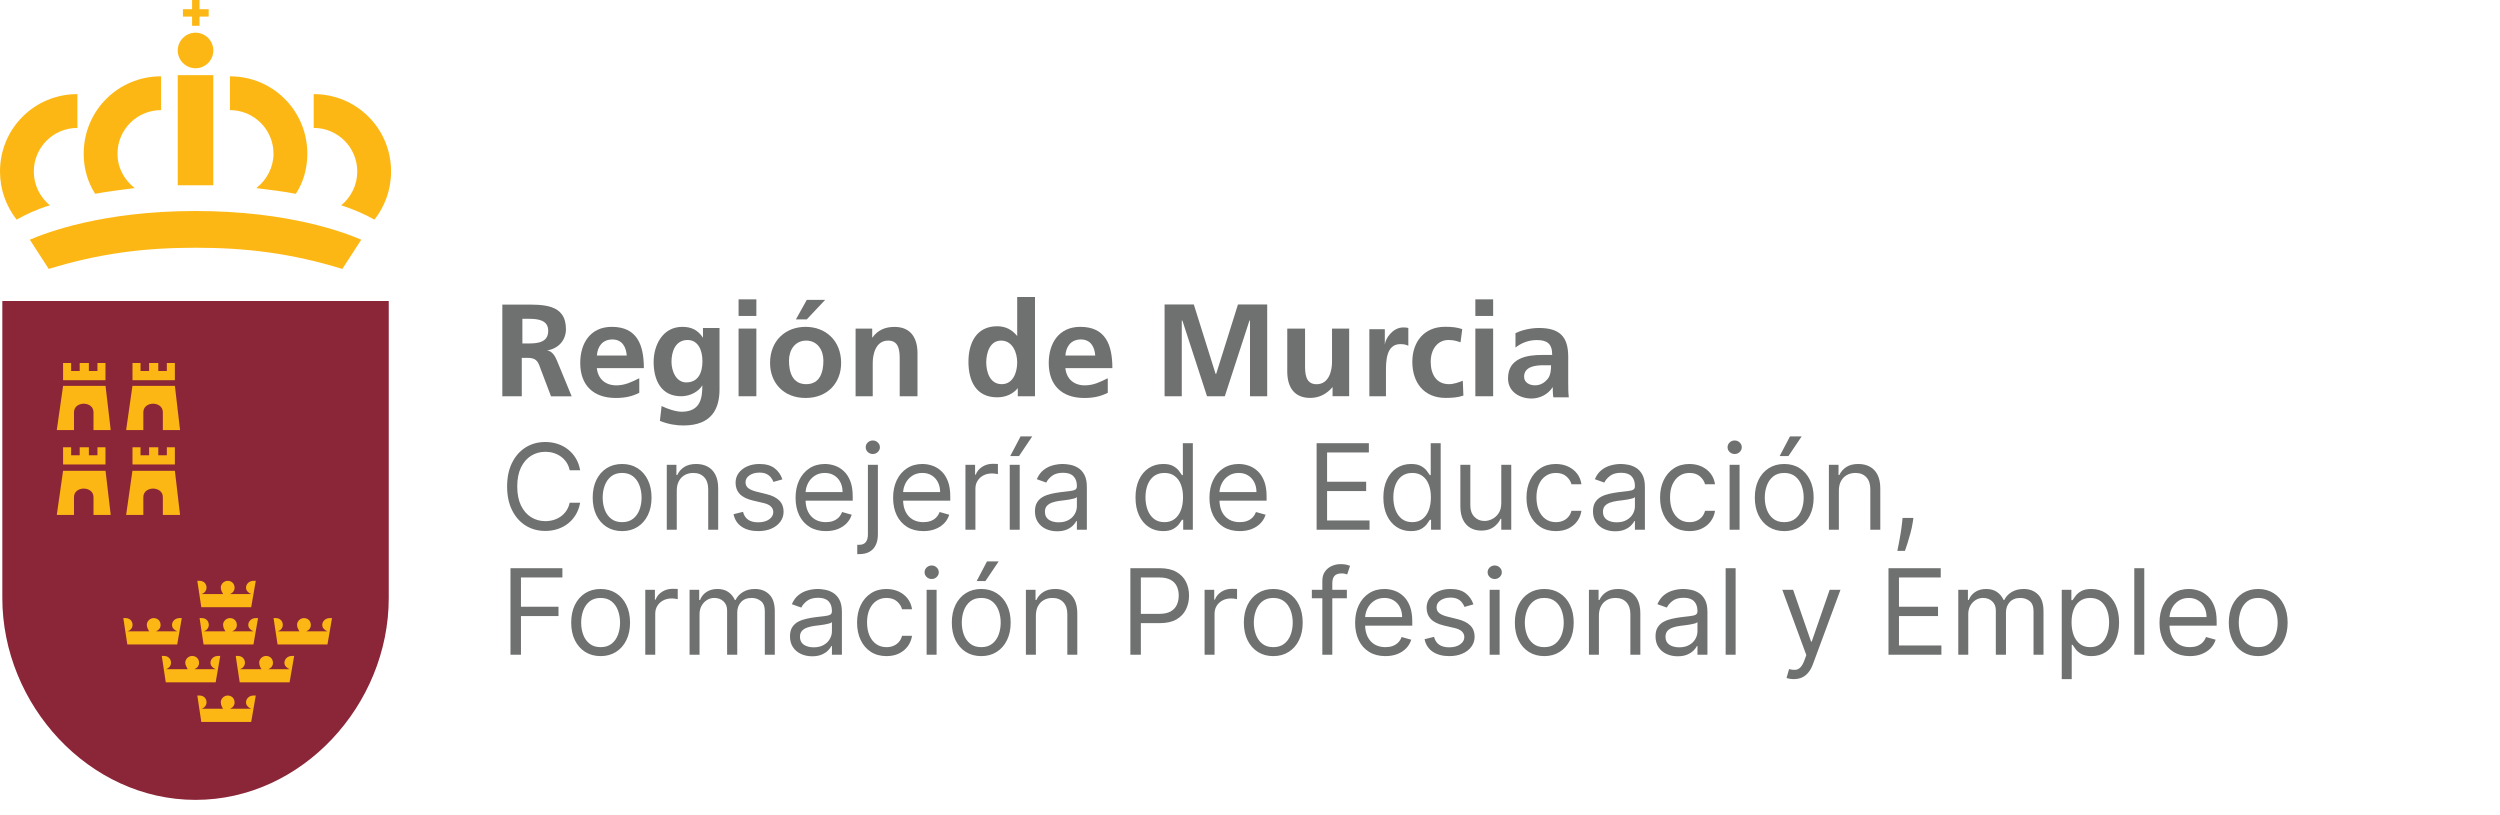
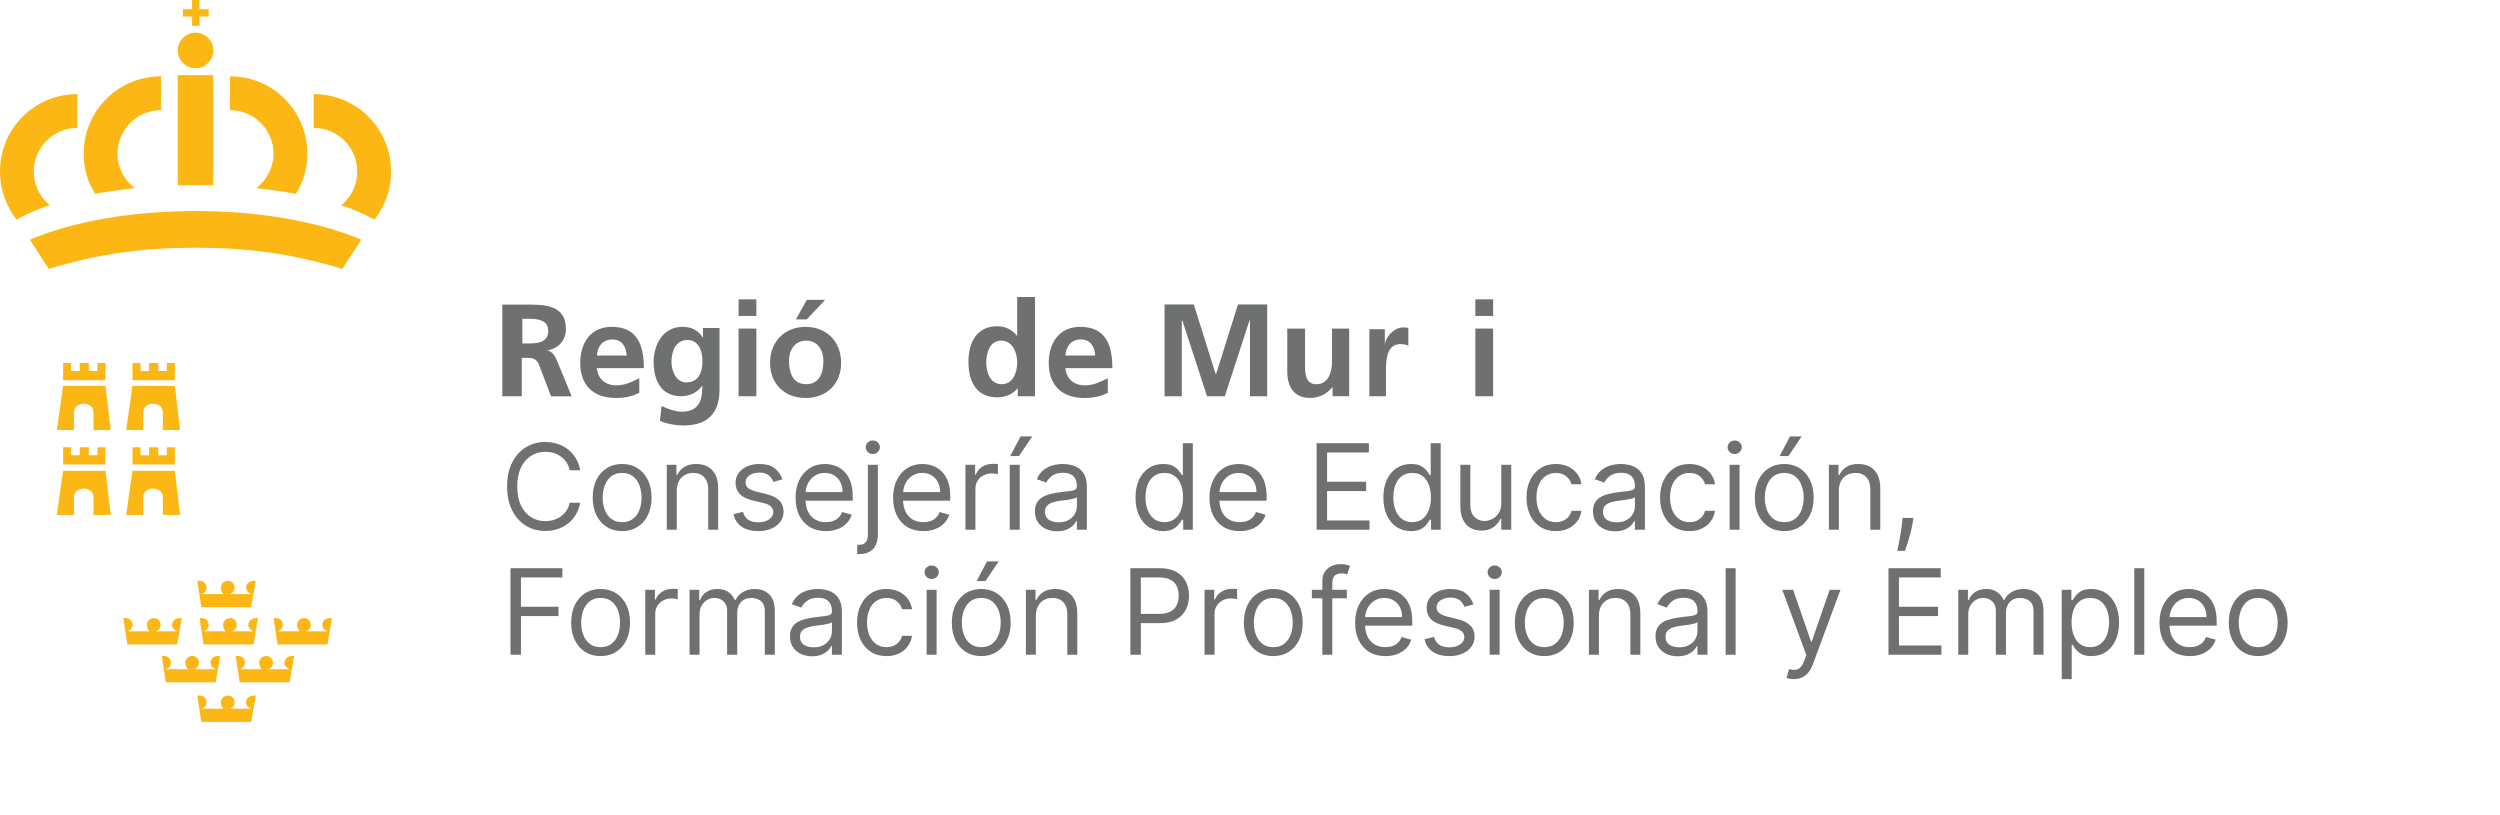
<svg xmlns="http://www.w3.org/2000/svg" width="420" height="137" viewBox="0 0 420 137" fill="none">
  <path fill-rule="evenodd" clip-rule="evenodd" d="M87.76 53.56H88.82C90.36 53.56 92.1 53.75 92.1 55.58C92.1 57.51 90.37 57.7 88.82 57.7H87.76V53.56ZM84.58 66.57H87.66V60.12H88.62C89.97 60.12 90.35 60.6 90.74 61.76L92.57 66.58H96.04L93.54 60.51C93.25 59.84 92.77 58.97 91.9 58.87C93.83 58.58 95.08 57.14 95.08 55.31C95.08 50.98 91.13 51.17 87.76 51.17H84.39V66.58H84.58V66.57Z" fill="#6F7170" />
  <path fill-rule="evenodd" clip-rule="evenodd" d="M100.279 59.73C100.379 58.19 101.239 57.03 102.879 57.03C104.519 57.03 105.189 58.28 105.289 59.73H100.279ZM107.309 63.58C106.149 64.16 104.999 64.74 103.549 64.74C101.719 64.74 100.469 63.68 100.269 61.85H108.169C108.169 57.9 107.009 54.91 102.779 54.91C99.219 54.91 97.48 57.61 97.48 60.98C97.48 64.74 99.7 66.86 103.449 66.86C105.089 66.86 106.239 66.57 107.399 65.99V63.58H107.299H107.309Z" fill="#6F7170" />
  <path fill-rule="evenodd" clip-rule="evenodd" d="M115.31 64.25C113.58 64.25 112.81 62.32 112.81 60.78C112.81 59.05 113.48 57.12 115.51 57.12C117.24 57.12 118.01 58.76 118.01 60.68C118.01 62.7 117.24 64.24 115.31 64.24V64.25ZM118.1 55.2V56.74C117.23 55.39 116.08 54.91 114.63 54.91C111.26 54.91 109.81 58.09 109.81 60.79C109.81 63.87 111.06 66.57 114.43 66.57C116.07 66.57 117.42 65.7 117.99 64.74C117.99 66.67 117.8 69.17 114.52 69.17C113.56 69.17 112.11 68.69 111.15 68.21L110.86 70.71C112.3 71.29 113.65 71.48 114.81 71.48C119.63 71.48 120.88 68.59 120.88 65.41V55.1H118.09V55.2H118.1Z" fill="#6F7170" />
  <path fill-rule="evenodd" clip-rule="evenodd" d="M124.08 66.57H127.07V55.2H124.08V66.57ZM124.08 53.08H127.07V50.29H124.08V53.08Z" fill="#6F7170" />
  <path fill-rule="evenodd" clip-rule="evenodd" d="M133.71 53.661H135.54L138.62 50.381H135.54L133.71 53.661ZM129.37 60.981C129.37 64.261 131.59 66.861 135.34 66.861C139.09 66.861 141.31 64.261 141.31 60.981C141.31 57.221 138.71 54.911 135.34 54.911C131.97 54.911 129.37 57.221 129.37 60.981ZM132.55 60.591C132.55 58.861 133.51 57.221 135.44 57.221C137.37 57.221 138.33 58.861 138.33 60.591C138.33 62.521 137.75 64.541 135.44 64.541C133.13 64.541 132.55 62.521 132.55 60.591Z" fill="#6F7170" />
-   <path fill-rule="evenodd" clip-rule="evenodd" d="M143.63 66.57H146.62V60.98C146.62 59.54 147.1 57.22 149.22 57.22C151.15 57.22 151.15 59.15 151.15 60.5V66.57H154.14V59.35C154.14 56.75 152.98 54.92 150.29 54.92C148.75 54.92 147.5 55.4 146.53 56.75V55.21H143.74V66.58H143.64L143.63 66.57Z" fill="#6F7170" />
  <path fill-rule="evenodd" clip-rule="evenodd" d="M165.689 60.88C165.689 59.34 166.269 57.22 168.189 57.22C170.109 57.22 170.889 59.24 170.889 60.88C170.889 62.52 170.219 64.54 168.289 64.54C166.269 64.54 165.689 62.42 165.689 60.88ZM170.989 66.57H173.879V49.9H170.889V56.45C170.019 55.39 168.959 54.81 167.519 54.81C164.049 54.81 162.699 57.6 162.699 60.78C162.699 63.96 163.949 66.75 167.519 66.75C168.869 66.75 170.119 66.27 170.989 65.21V66.56V66.57Z" fill="#6F7170" />
  <path fill-rule="evenodd" clip-rule="evenodd" d="M178.989 59.73C179.089 58.19 179.949 57.03 181.589 57.03C183.229 57.03 183.899 58.28 183.999 59.73H178.989ZM186.019 63.58C184.859 64.16 183.709 64.74 182.259 64.74C180.429 64.74 179.179 63.68 178.979 61.85H186.879C186.879 57.9 185.719 54.91 181.489 54.91C177.929 54.91 176.189 57.61 176.189 60.98C176.189 64.74 178.409 66.86 182.159 66.86C183.799 66.86 184.949 66.57 186.109 65.99V63.58H186.009H186.019Z" fill="#6F7170" />
  <path fill-rule="evenodd" clip-rule="evenodd" d="M195.649 66.57H198.539V53.85H198.639L202.779 66.57H205.769L209.909 53.85H209.999V66.57H212.889V51.15H207.979L204.319 62.81H204.219L200.559 51.15H195.649V66.57Z" fill="#6F7170" />
  <path fill-rule="evenodd" clip-rule="evenodd" d="M226.77 55.2H223.78V60.79C223.78 62.23 223.3 64.55 221.18 64.55C219.25 64.55 219.25 62.62 219.25 61.27V55.2H216.26V62.42C216.26 65.02 217.42 66.85 220.11 66.85C221.65 66.85 222.9 66.18 223.87 65.02V66.56H226.66V55.19H226.76L226.77 55.2Z" fill="#6F7170" />
  <path fill-rule="evenodd" clip-rule="evenodd" d="M229.85 66.571H232.84V62.431C232.84 60.791 232.84 57.811 235.25 57.811C235.83 57.811 236.31 57.911 236.6 58.101V55.111C236.31 55.011 236.02 55.011 235.73 55.011C234 55.011 232.74 56.841 232.65 57.901V55.301H230.05V66.571H229.86H229.85Z" fill="#6F7170" />
-   <path fill-rule="evenodd" clip-rule="evenodd" d="M245.65 55.29C244.78 55 244.01 54.9 242.76 54.9C239.2 54.9 237.27 57.5 237.27 60.78C237.27 64.25 239.2 66.85 242.86 66.85C244.11 66.85 244.98 66.75 245.85 66.46L245.75 63.96C245.27 64.15 244.31 64.54 243.44 64.54C241.32 64.54 240.36 62.9 240.36 60.78C240.36 58.66 241.52 57.12 243.35 57.12C244.22 57.12 244.79 57.31 245.37 57.51L245.66 55.29H245.65Z" fill="#6F7170" />
  <path fill-rule="evenodd" clip-rule="evenodd" d="M247.859 66.57H250.849V55.2H247.859V66.57ZM247.859 53.08H250.849V50.29H247.859V53.08Z" fill="#6F7170" />
-   <path fill-rule="evenodd" clip-rule="evenodd" d="M254.61 58.381C255.57 57.611 256.83 57.131 258.17 57.131C259.9 57.131 260.77 57.711 260.77 59.631H259.13C257.88 59.631 256.43 59.731 255.28 60.301C254.12 60.881 253.35 61.841 253.35 63.581C253.35 65.801 255.28 66.951 257.3 66.951C258.65 66.951 260.09 66.281 260.86 65.021C260.86 65.411 260.86 66.081 260.96 66.751H263.56C263.46 65.881 263.46 65.111 263.46 64.251V59.921C263.46 56.551 262.02 55.101 258.55 55.101C257.3 55.101 255.76 55.391 254.6 55.971V58.381H254.61ZM256.05 63.291C256.05 61.561 257.98 61.361 259.33 61.361H260.58C260.58 62.231 260.48 63.091 260 63.671C259.52 64.251 258.84 64.731 257.88 64.731C256.92 64.731 256.05 64.251 256.05 63.291Z" fill="#6F7170" />
-   <path d="M65.31 50.57V100.47C65.31 118.39 50.76 134.38 32.85 134.38C14.94 134.38 0.39 118.39 0.39 100.47V50.57H65.32H65.31Z" fill="#8B2638" />
  <path fill-rule="evenodd" clip-rule="evenodd" d="M37.09 118.01C37.09 117.34 37.67 116.85 38.25 116.85C38.92 116.85 39.41 117.33 39.41 118.01C39.41 118.49 39.12 118.88 38.64 119.07H42.2C41.72 118.88 41.33 118.49 41.33 118.01C41.33 117.34 41.91 116.85 42.58 116.85H42.97L42.2 121.28H33.82L33.15 116.85H33.54C34.21 116.85 34.7 117.33 34.7 118.01C34.7 118.49 34.31 118.97 33.83 119.07H37.49C37.39 118.97 37.1 118.49 37.1 118.01H37.09ZM49.9 105C49.9 104.33 50.48 103.84 51.06 103.84C51.73 103.84 52.22 104.32 52.22 105C52.22 105.48 51.93 105.87 51.45 106.06H55.01C54.53 105.87 54.14 105.48 54.14 105C54.14 104.33 54.72 103.84 55.39 103.84H55.78L55.01 108.27H46.63L45.96 103.84H46.35C47.02 103.84 47.51 104.32 47.51 105C47.51 105.48 47.12 105.96 46.64 106.06H50.3C50.2 105.87 49.91 105.48 49.91 105H49.9ZM37.47 105C37.47 104.33 38.05 103.84 38.63 103.84C39.3 103.84 39.79 104.32 39.79 105C39.79 105.48 39.5 105.87 39.02 106.06H42.58C42.1 105.87 41.71 105.48 41.71 105C41.71 104.33 42.29 103.84 42.96 103.84H43.35L42.58 108.27H34.2L33.53 103.84H33.92C34.59 103.84 35.08 104.32 35.08 105C35.08 105.48 34.69 105.96 34.21 106.06H37.87C37.77 105.87 37.48 105.48 37.48 105H37.47ZM24.66 105C24.66 104.33 25.24 103.84 25.82 103.84C26.49 103.84 26.98 104.32 26.98 105C26.98 105.48 26.69 105.87 26.21 106.06H29.77C29.29 105.87 28.9 105.48 28.9 105C28.9 104.33 29.48 103.84 30.15 103.84H30.54L29.77 108.27H21.39L20.72 103.84H21.11C21.78 103.84 22.27 104.32 22.27 105C22.27 105.48 21.88 105.96 21.4 106.06H25.06C24.96 105.87 24.67 105.48 24.67 105H24.66ZM37.09 98.74C37.09 98.07 37.67 97.58 38.25 97.58C38.92 97.58 39.41 98.06 39.41 98.74C39.41 99.22 39.12 99.61 38.64 99.8H42.2C41.72 99.61 41.33 99.22 41.33 98.74C41.33 98.07 41.91 97.58 42.58 97.58H42.97L42.2 102.01H33.82L33.15 97.58H33.54C34.21 97.58 34.7 98.06 34.7 98.74C34.7 99.22 34.31 99.7 33.83 99.8H37.49C37.39 99.61 37.1 99.22 37.1 98.74H37.09ZM43.54 111.36C43.54 110.69 44.12 110.2 44.7 110.2C45.37 110.2 45.86 110.68 45.86 111.36C45.86 111.84 45.57 112.23 45.09 112.42H48.65C48.17 112.23 47.78 111.84 47.78 111.36C47.78 110.69 48.36 110.2 49.03 110.2H49.42L48.65 114.63H40.27L39.6 110.2H39.99C40.66 110.2 41.15 110.68 41.15 111.36C41.15 111.84 40.76 112.32 40.28 112.42H43.94C43.84 112.32 43.55 111.84 43.55 111.36H43.54ZM31.12 111.36C31.12 110.69 31.7 110.2 32.28 110.2C32.95 110.2 33.44 110.68 33.44 111.36C33.44 111.84 33.15 112.23 32.67 112.42H36.23C35.75 112.23 35.36 111.84 35.36 111.36C35.36 110.69 35.94 110.2 36.61 110.2H37L36.23 114.63H27.85L27.18 110.2H27.57C28.24 110.2 28.73 110.68 28.73 111.36C28.73 111.84 28.34 112.32 27.86 112.42H31.52C31.52 112.32 31.13 111.84 31.13 111.36H31.12Z" fill="#FCB715" />
  <path fill-rule="evenodd" clip-rule="evenodd" d="M25.82 78.031H22.26V75.141H23.61V76.49H25.05V75.141H26.59V76.49H28.03V75.141H29.38V78.031H25.82ZM22.25 79.091L21.19 86.51H24.08V83.52C24.08 82.46 25.04 82.081 25.72 82.081C26.4 82.081 27.36 82.471 27.36 83.52V86.51H30.25L29.38 79.091H22.25ZM14.16 78.031H10.6V75.141H11.95V76.49H13.39V75.141H14.93V76.49H16.37V75.141H17.72V78.031H14.16ZM10.6 79.091L9.54 86.51H12.43V83.52C12.43 82.46 13.39 82.081 14.07 82.081C14.75 82.081 15.71 82.471 15.71 83.52V86.51H18.6L17.73 79.091H10.6ZM25.82 63.87H22.26V60.98H23.61V62.331H25.05V60.98H26.59V62.331H28.03V60.98H29.38V63.87H25.82ZM22.25 64.831L21.19 72.251H24.08V69.26C24.08 68.201 25.04 67.82 25.72 67.82C26.4 67.82 27.36 68.21 27.36 69.26V72.251H30.25L29.38 64.831H22.25ZM14.16 63.87H10.6V60.98H11.95V62.331H13.39V60.98H14.93V62.331H16.37V60.98H17.72V63.87H14.16ZM10.6 64.831L9.54 72.251H12.43V69.26C12.43 68.201 13.39 67.82 14.07 67.82C14.75 67.82 15.71 68.21 15.71 69.26V72.251H18.6L17.73 64.831H10.6Z" fill="#FCB715" />
  <path fill-rule="evenodd" clip-rule="evenodd" d="M29.86 8.48C29.86 6.84 31.21 5.49 32.85 5.49C34.49 5.49 35.84 6.84 35.84 8.48C35.84 10.12 34.49 11.47 32.85 11.47C31.21 11.47 29.86 10.12 29.86 8.48ZM15.99 32.56C14.74 30.63 14.06 28.32 14.06 25.82C14.06 18.6 19.84 12.82 27.06 12.82V18.5C23.01 18.5 19.74 21.78 19.74 25.82C19.74 28.23 20.9 30.25 22.63 31.6C20.32 31.89 18.01 32.18 15.98 32.56H15.99ZM29.86 12.62H35.83V31.12H29.86V12.62ZM57.32 34.49C58.96 33.14 60.02 31.12 60.02 28.81C60.02 24.76 56.74 21.49 52.7 21.49V15.81C59.92 15.81 65.7 21.59 65.7 28.81C65.7 31.89 64.64 34.69 62.91 36.9C61.37 36.03 59.44 35.17 57.32 34.49ZM43.06 31.6C44.79 30.25 45.95 28.13 45.95 25.82C45.95 21.77 42.67 18.5 38.63 18.5V12.82C45.85 12.82 51.63 18.6 51.63 25.82C51.63 28.32 50.96 30.64 49.7 32.56C47.68 32.17 45.36 31.89 43.05 31.6H43.06ZM2.79 36.9C1.06 34.68 0 31.89 0 28.81C0 21.59 5.78 15.81 13 15.81V21.49C8.95 21.49 5.68 24.77 5.68 28.81C5.68 31.12 6.74 33.14 8.38 34.49C6.16 35.16 4.33 36.03 2.79 36.9ZM32.85 35.45C48.55 35.45 57.99 39.11 60.69 40.27L57.51 45.18C49.03 42.58 41.52 41.62 32.85 41.62C24.18 41.62 16.67 42.58 8.19 45.18L5.01 40.27C7.71 39.11 17.15 35.45 32.85 35.45ZM30.73 1.54H32.27V0H33.52V1.54H35.06V2.79H33.52V4.33H32.27V2.79H30.73V1.54Z" fill="#FCB715" />
  <path d="M97.466 79H95.704C95.6 78.493 95.418 78.048 95.158 77.665C94.902 77.281 94.59 76.959 94.22 76.699C93.856 76.434 93.451 76.235 93.006 76.102C92.561 75.97 92.097 75.903 91.614 75.903C90.733 75.903 89.935 76.126 89.22 76.571C88.51 77.016 87.944 77.672 87.523 78.538C87.106 79.405 86.898 80.468 86.898 81.727C86.898 82.987 87.106 84.05 87.523 84.916C87.944 85.783 88.51 86.438 89.22 86.883C89.935 87.329 90.733 87.551 91.614 87.551C92.097 87.551 92.561 87.485 93.006 87.352C93.451 87.22 93.856 87.023 94.22 86.763C94.59 86.498 94.902 86.173 95.158 85.79C95.418 85.401 95.6 84.956 95.704 84.454H97.466C97.333 85.198 97.092 85.863 96.742 86.45C96.391 87.037 95.956 87.537 95.435 87.949C94.914 88.356 94.329 88.666 93.68 88.879C93.037 89.092 92.347 89.199 91.614 89.199C90.373 89.199 89.27 88.896 88.304 88.29C87.338 87.684 86.578 86.822 86.024 85.704C85.47 84.587 85.193 83.261 85.193 81.727C85.193 80.193 85.47 78.867 86.024 77.75C86.578 76.633 87.338 75.771 88.304 75.165C89.27 74.559 90.373 74.256 91.614 74.256C92.347 74.256 93.037 74.362 93.68 74.575C94.329 74.788 94.914 75.101 95.435 75.513C95.956 75.92 96.391 76.417 96.742 77.004C97.092 77.587 97.333 78.252 97.466 79ZM104.517 89.227C103.532 89.227 102.668 88.993 101.924 88.524C101.186 88.055 100.608 87.4 100.191 86.557C99.779 85.714 99.573 84.729 99.573 83.602C99.573 82.466 99.779 81.474 100.191 80.626C100.608 79.779 101.186 79.121 101.924 78.652C102.668 78.183 103.532 77.949 104.517 77.949C105.502 77.949 106.363 78.183 107.102 78.652C107.845 79.121 108.423 79.779 108.835 80.626C109.252 81.474 109.46 82.466 109.46 83.602C109.46 84.729 109.252 85.714 108.835 86.557C108.423 87.4 107.845 88.055 107.102 88.524C106.363 88.993 105.502 89.227 104.517 89.227ZM104.517 87.722C105.265 87.722 105.88 87.53 106.363 87.146C106.846 86.763 107.204 86.258 107.436 85.633C107.668 85.008 107.784 84.331 107.784 83.602C107.784 82.873 107.668 82.194 107.436 81.564C107.204 80.934 106.846 80.425 106.363 80.037C105.88 79.649 105.265 79.454 104.517 79.454C103.769 79.454 103.153 79.649 102.67 80.037C102.187 80.425 101.83 80.934 101.598 81.564C101.366 82.194 101.25 82.873 101.25 83.602C101.25 84.331 101.366 85.008 101.598 85.633C101.83 86.258 102.187 86.763 102.67 87.146C103.153 87.53 103.769 87.722 104.517 87.722ZM113.695 82.438V89H112.018V78.091H113.638V79.796H113.78C114.036 79.242 114.424 78.796 114.945 78.46C115.465 78.119 116.138 77.949 116.962 77.949C117.7 77.949 118.347 78.1 118.901 78.403C119.455 78.702 119.885 79.156 120.193 79.767C120.501 80.373 120.655 81.14 120.655 82.068V89H118.979V82.182C118.979 81.325 118.756 80.657 118.311 80.179C117.866 79.696 117.255 79.454 116.479 79.454C115.944 79.454 115.465 79.57 115.044 79.803C114.627 80.035 114.298 80.373 114.057 80.818C113.815 81.263 113.695 81.803 113.695 82.438ZM131.445 80.534L129.939 80.96C129.845 80.709 129.705 80.465 129.52 80.229C129.34 79.987 129.094 79.788 128.782 79.632C128.469 79.476 128.069 79.398 127.581 79.398C126.914 79.398 126.357 79.552 125.912 79.859C125.472 80.162 125.252 80.548 125.252 81.017C125.252 81.434 125.403 81.763 125.706 82.004C126.009 82.246 126.483 82.447 127.127 82.608L128.746 83.006C129.721 83.242 130.448 83.605 130.926 84.092C131.405 84.575 131.644 85.198 131.644 85.96C131.644 86.585 131.464 87.144 131.104 87.636C130.749 88.129 130.252 88.517 129.613 88.801C128.973 89.085 128.23 89.227 127.382 89.227C126.27 89.227 125.349 88.986 124.62 88.503C123.891 88.02 123.429 87.314 123.235 86.386L124.826 85.989C124.977 86.576 125.264 87.016 125.685 87.31C126.111 87.603 126.667 87.75 127.354 87.75C128.135 87.75 128.756 87.584 129.215 87.253C129.679 86.917 129.911 86.514 129.911 86.046C129.911 85.667 129.778 85.349 129.513 85.094C129.248 84.833 128.841 84.639 128.292 84.511L126.473 84.085C125.474 83.849 124.74 83.481 124.272 82.984C123.808 82.483 123.576 81.855 123.576 81.102C123.576 80.487 123.748 79.942 124.094 79.469C124.444 78.995 124.92 78.624 125.522 78.354C126.128 78.084 126.814 77.949 127.581 77.949C128.661 77.949 129.508 78.186 130.124 78.659C130.744 79.133 131.185 79.758 131.445 80.534ZM138.741 89.227C137.69 89.227 136.783 88.995 136.021 88.531C135.263 88.062 134.678 87.409 134.266 86.571C133.859 85.728 133.656 84.748 133.656 83.631C133.656 82.513 133.859 81.528 134.266 80.676C134.678 79.819 135.251 79.151 135.985 78.673C136.724 78.19 137.585 77.949 138.57 77.949C139.138 77.949 139.7 78.044 140.254 78.233C140.808 78.422 141.312 78.73 141.766 79.156C142.221 79.578 142.583 80.136 142.853 80.832C143.123 81.528 143.258 82.385 143.258 83.403V84.114H134.849V82.665H141.553C141.553 82.049 141.43 81.5 141.184 81.017C140.942 80.534 140.597 80.153 140.147 79.874C139.702 79.594 139.176 79.454 138.57 79.454C137.903 79.454 137.325 79.62 136.837 79.952C136.354 80.278 135.983 80.704 135.722 81.23C135.462 81.756 135.332 82.319 135.332 82.921V83.886C135.332 84.71 135.474 85.409 135.758 85.981C136.047 86.55 136.447 86.983 136.958 87.281C137.469 87.575 138.064 87.722 138.741 87.722C139.181 87.722 139.579 87.66 139.934 87.537C140.294 87.409 140.604 87.22 140.864 86.969C141.125 86.713 141.326 86.396 141.468 86.017L143.087 86.472C142.917 87.021 142.63 87.504 142.228 87.921C141.826 88.332 141.328 88.654 140.737 88.886C140.145 89.114 139.479 89.227 138.741 89.227ZM145.808 78.091H147.484V89.796C147.484 90.468 147.368 91.05 147.136 91.543C146.908 92.035 146.563 92.416 146.099 92.686C145.639 92.956 145.059 93.091 144.359 93.091C144.302 93.091 144.245 93.091 144.188 93.091C144.131 93.091 144.075 93.091 144.018 93.091V91.528C144.075 91.528 144.127 91.528 144.174 91.528C144.221 91.528 144.273 91.528 144.33 91.528C144.842 91.528 145.216 91.377 145.452 91.074C145.689 90.776 145.808 90.349 145.808 89.796V78.091ZM146.631 76.273C146.305 76.273 146.023 76.162 145.786 75.939C145.554 75.716 145.438 75.449 145.438 75.136C145.438 74.824 145.554 74.556 145.786 74.334C146.023 74.111 146.305 74 146.631 74C146.958 74 147.237 74.111 147.469 74.334C147.706 74.556 147.825 74.824 147.825 75.136C147.825 75.449 147.706 75.716 147.469 75.939C147.237 76.162 146.958 76.273 146.631 76.273ZM155.127 89.227C154.076 89.227 153.17 88.995 152.407 88.531C151.65 88.062 151.065 87.409 150.653 86.571C150.246 85.728 150.042 84.748 150.042 83.631C150.042 82.513 150.246 81.528 150.653 80.676C151.065 79.819 151.638 79.151 152.372 78.673C153.11 78.19 153.972 77.949 154.957 77.949C155.525 77.949 156.086 78.044 156.64 78.233C157.194 78.422 157.699 78.73 158.153 79.156C158.608 79.578 158.97 80.136 159.24 80.832C159.51 81.528 159.645 82.385 159.645 83.403V84.114H151.235V82.665H157.94C157.94 82.049 157.817 81.5 157.571 81.017C157.329 80.534 156.984 80.153 156.534 79.874C156.089 79.594 155.563 79.454 154.957 79.454C154.289 79.454 153.712 79.62 153.224 79.952C152.741 80.278 152.369 80.704 152.109 81.23C151.849 81.756 151.718 82.319 151.718 82.921V83.886C151.718 84.71 151.86 85.409 152.145 85.981C152.433 86.55 152.833 86.983 153.345 87.281C153.856 87.575 154.45 87.722 155.127 87.722C155.568 87.722 155.966 87.66 156.321 87.537C156.681 87.409 156.991 87.22 157.251 86.969C157.511 86.713 157.713 86.396 157.855 86.017L159.474 86.472C159.304 87.021 159.017 87.504 158.615 87.921C158.212 88.332 157.715 88.654 157.123 88.886C156.531 89.114 155.866 89.227 155.127 89.227ZM162.194 89V78.091H163.814V79.739H163.927C164.126 79.199 164.486 78.761 165.007 78.425C165.528 78.088 166.115 77.921 166.768 77.921C166.891 77.921 167.045 77.923 167.23 77.928C167.414 77.932 167.554 77.939 167.649 77.949V79.653C167.592 79.639 167.462 79.618 167.258 79.59C167.059 79.556 166.849 79.54 166.626 79.54C166.096 79.54 165.622 79.651 165.206 79.874C164.794 80.091 164.467 80.394 164.225 80.783C163.989 81.166 163.87 81.604 163.87 82.097V89H162.194ZM169.636 89V78.091H171.312V89H169.636ZM169.721 76.614L171.454 73.318H173.414L171.198 76.614H169.721ZM177.592 89.256C176.901 89.256 176.273 89.126 175.71 88.865C175.146 88.6 174.699 88.219 174.368 87.722C174.036 87.22 173.87 86.614 173.87 85.903C173.87 85.278 173.993 84.772 174.24 84.383C174.486 83.99 174.815 83.683 175.227 83.46C175.639 83.238 176.093 83.072 176.591 82.963C177.092 82.849 177.597 82.76 178.103 82.693C178.766 82.608 179.304 82.544 179.716 82.501C180.132 82.454 180.435 82.376 180.625 82.267C180.819 82.158 180.916 81.969 180.916 81.699V81.642C180.916 80.941 180.724 80.397 180.341 80.008C179.962 79.62 179.386 79.426 178.615 79.426C177.815 79.426 177.187 79.601 176.733 79.952C176.278 80.302 175.958 80.676 175.774 81.074L174.183 80.506C174.467 79.843 174.846 79.327 175.319 78.957C175.797 78.583 176.318 78.323 176.882 78.176C177.45 78.025 178.009 77.949 178.558 77.949C178.908 77.949 179.311 77.992 179.765 78.077C180.225 78.157 180.667 78.325 181.093 78.581C181.524 78.837 181.882 79.222 182.166 79.739C182.45 80.255 182.592 80.946 182.592 81.812V89H180.916V87.523H180.831C180.717 87.76 180.528 88.013 180.262 88.283C179.997 88.553 179.645 88.782 179.204 88.972C178.764 89.161 178.226 89.256 177.592 89.256ZM177.848 87.75C178.511 87.75 179.069 87.62 179.524 87.359C179.983 87.099 180.329 86.763 180.561 86.351C180.797 85.939 180.916 85.506 180.916 85.051V83.517C180.845 83.602 180.689 83.68 180.447 83.751C180.21 83.818 179.936 83.877 179.623 83.929C179.315 83.976 179.015 84.019 178.721 84.057C178.432 84.09 178.198 84.118 178.018 84.142C177.583 84.199 177.175 84.291 176.797 84.419C176.422 84.542 176.119 84.729 175.887 84.98C175.66 85.226 175.547 85.562 175.547 85.989C175.547 86.571 175.762 87.011 176.193 87.31C176.628 87.603 177.18 87.75 177.848 87.75ZM195.396 89.227C194.487 89.227 193.684 88.998 192.988 88.538C192.292 88.074 191.747 87.421 191.354 86.578C190.961 85.731 190.765 84.729 190.765 83.574C190.765 82.428 190.961 81.434 191.354 80.591C191.747 79.748 192.294 79.097 192.995 78.638C193.696 78.178 194.505 77.949 195.424 77.949C196.134 77.949 196.695 78.067 197.107 78.304C197.524 78.536 197.841 78.801 198.059 79.099C198.281 79.393 198.454 79.635 198.577 79.824H198.719V74.454H200.396V89H198.776V87.324H198.577C198.454 87.523 198.279 87.774 198.052 88.077C197.825 88.375 197.5 88.642 197.079 88.879C196.657 89.111 196.096 89.227 195.396 89.227ZM195.623 87.722C196.295 87.722 196.863 87.546 197.327 87.196C197.791 86.841 198.144 86.351 198.386 85.726C198.627 85.096 198.748 84.369 198.748 83.546C198.748 82.731 198.629 82.019 198.393 81.408C198.156 80.792 197.806 80.314 197.342 79.973C196.878 79.627 196.305 79.454 195.623 79.454C194.913 79.454 194.321 79.637 193.847 80.001C193.379 80.361 193.026 80.851 192.789 81.472C192.557 82.087 192.441 82.778 192.441 83.546C192.441 84.322 192.559 85.028 192.796 85.662C193.038 86.292 193.393 86.794 193.862 87.168C194.335 87.537 194.922 87.722 195.623 87.722ZM208.272 89.227C207.221 89.227 206.314 88.995 205.552 88.531C204.794 88.062 204.21 87.409 203.798 86.571C203.39 85.728 203.187 84.748 203.187 83.631C203.187 82.513 203.39 81.528 203.798 80.676C204.21 79.819 204.782 79.151 205.516 78.673C206.255 78.19 207.117 77.949 208.102 77.949C208.67 77.949 209.231 78.044 209.785 78.233C210.339 78.422 210.843 78.73 211.298 79.156C211.752 79.578 212.114 80.136 212.384 80.832C212.654 81.528 212.789 82.385 212.789 83.403V84.114H204.38V82.665H211.085C211.085 82.049 210.961 81.5 210.715 81.017C210.474 80.534 210.128 80.153 209.678 79.874C209.233 79.594 208.708 79.454 208.102 79.454C207.434 79.454 206.856 79.62 206.369 79.952C205.886 80.278 205.514 80.704 205.254 81.23C204.993 81.756 204.863 82.319 204.863 82.921V83.886C204.863 84.71 205.005 85.409 205.289 85.981C205.578 86.55 205.978 86.983 206.489 87.281C207.001 87.575 207.595 87.722 208.272 87.722C208.712 87.722 209.11 87.66 209.465 87.537C209.825 87.409 210.135 87.22 210.396 86.969C210.656 86.713 210.857 86.396 210.999 86.017L212.619 86.472C212.448 87.021 212.162 87.504 211.759 87.921C211.357 88.332 210.86 88.654 210.268 88.886C209.676 89.114 209.011 89.227 208.272 89.227ZM221.191 89V74.454H229.969V76.017H222.952V80.932H229.515V82.494H222.952V87.438H230.083V89H221.191ZM237.036 89.227C236.127 89.227 235.325 88.998 234.629 88.538C233.933 88.074 233.388 87.421 232.995 86.578C232.602 85.731 232.406 84.729 232.406 83.574C232.406 82.428 232.602 81.434 232.995 80.591C233.388 79.748 233.935 79.097 234.636 78.638C235.336 78.178 236.146 77.949 237.065 77.949C237.775 77.949 238.336 78.067 238.748 78.304C239.165 78.536 239.482 78.801 239.7 79.099C239.922 79.393 240.095 79.635 240.218 79.824H240.36V74.454H242.036V89H240.417V87.324H240.218C240.095 87.523 239.92 87.774 239.692 88.077C239.465 88.375 239.141 88.642 238.719 88.879C238.298 89.111 237.737 89.227 237.036 89.227ZM237.263 87.722C237.936 87.722 238.504 87.546 238.968 87.196C239.432 86.841 239.785 86.351 240.026 85.726C240.268 85.096 240.388 84.369 240.388 83.546C240.388 82.731 240.27 82.019 240.033 81.408C239.797 80.792 239.446 80.314 238.982 79.973C238.518 79.627 237.945 79.454 237.263 79.454C236.553 79.454 235.961 79.637 235.488 80.001C235.019 80.361 234.666 80.851 234.43 81.472C234.198 82.087 234.082 82.778 234.082 83.546C234.082 84.322 234.2 85.028 234.437 85.662C234.678 86.292 235.033 86.794 235.502 87.168C235.976 87.537 236.563 87.722 237.263 87.722ZM252.214 84.54V78.091H253.89V89H252.214V87.153H252.1C251.844 87.707 251.447 88.178 250.907 88.567C250.367 88.95 249.685 89.142 248.862 89.142C248.18 89.142 247.574 88.993 247.043 88.695C246.513 88.392 246.096 87.937 245.793 87.331C245.49 86.72 245.339 85.951 245.339 85.023V78.091H247.015V84.909C247.015 85.704 247.237 86.339 247.683 86.812C248.132 87.286 248.705 87.523 249.401 87.523C249.818 87.523 250.242 87.416 250.673 87.203C251.108 86.99 251.473 86.663 251.766 86.223C252.065 85.783 252.214 85.222 252.214 84.54ZM261.392 89.227C260.369 89.227 259.488 88.986 258.75 88.503C258.011 88.02 257.443 87.355 257.045 86.507C256.647 85.66 256.449 84.691 256.449 83.602C256.449 82.494 256.652 81.517 257.059 80.669C257.471 79.817 258.044 79.151 258.778 78.673C259.517 78.19 260.378 77.949 261.363 77.949C262.13 77.949 262.822 78.091 263.437 78.375C264.053 78.659 264.557 79.057 264.95 79.568C265.343 80.079 265.587 80.676 265.681 81.358H264.005C263.877 80.861 263.593 80.421 263.153 80.037C262.717 79.649 262.13 79.454 261.392 79.454C260.738 79.454 260.165 79.625 259.673 79.966C259.185 80.302 258.804 80.778 258.529 81.394C258.26 82.004 258.125 82.722 258.125 83.546C258.125 84.388 258.257 85.122 258.522 85.747C258.792 86.372 259.171 86.858 259.659 87.203C260.151 87.549 260.729 87.722 261.392 87.722C261.827 87.722 262.223 87.646 262.578 87.494C262.933 87.343 263.234 87.125 263.48 86.841C263.726 86.557 263.901 86.216 264.005 85.818H265.681C265.587 86.462 265.352 87.042 264.978 87.558C264.609 88.07 264.119 88.477 263.508 88.78C262.902 89.078 262.197 89.227 261.392 89.227ZM271.342 89.256C270.651 89.256 270.023 89.126 269.46 88.865C268.896 88.6 268.449 88.219 268.118 87.722C267.786 87.22 267.62 86.614 267.62 85.903C267.62 85.278 267.743 84.772 267.99 84.383C268.236 83.99 268.565 83.683 268.977 83.46C269.389 83.238 269.843 83.072 270.341 82.963C270.842 82.849 271.347 82.76 271.853 82.693C272.516 82.608 273.054 82.544 273.466 82.501C273.882 82.454 274.185 82.376 274.375 82.267C274.569 82.158 274.666 81.969 274.666 81.699V81.642C274.666 80.941 274.474 80.397 274.091 80.008C273.712 79.62 273.136 79.426 272.365 79.426C271.565 79.426 270.937 79.601 270.483 79.952C270.028 80.302 269.708 80.676 269.524 81.074L267.933 80.506C268.217 79.843 268.596 79.327 269.069 78.957C269.547 78.583 270.068 78.323 270.632 78.176C271.2 78.025 271.759 77.949 272.308 77.949C272.658 77.949 273.061 77.992 273.515 78.077C273.975 78.157 274.417 78.325 274.843 78.581C275.274 78.837 275.632 79.222 275.916 79.739C276.2 80.255 276.342 80.946 276.342 81.812V89H274.666V87.523H274.581C274.467 87.76 274.278 88.013 274.012 88.283C273.747 88.553 273.395 88.782 272.954 88.972C272.514 89.161 271.976 89.256 271.342 89.256ZM271.598 87.75C272.261 87.75 272.819 87.62 273.274 87.359C273.733 87.099 274.079 86.763 274.311 86.351C274.547 85.939 274.666 85.506 274.666 85.051V83.517C274.595 83.602 274.439 83.68 274.197 83.751C273.96 83.818 273.686 83.877 273.373 83.929C273.065 83.976 272.765 84.019 272.471 84.057C272.182 84.09 271.948 84.118 271.768 84.142C271.333 84.199 270.925 84.291 270.547 84.419C270.172 84.542 269.869 84.729 269.637 84.98C269.41 85.226 269.297 85.562 269.297 85.989C269.297 86.571 269.512 87.011 269.943 87.31C270.378 87.603 270.93 87.75 271.598 87.75ZM283.833 89.227C282.81 89.227 281.93 88.986 281.191 88.503C280.452 88.02 279.884 87.355 279.487 86.507C279.089 85.66 278.89 84.691 278.89 83.602C278.89 82.494 279.094 81.517 279.501 80.669C279.913 79.817 280.486 79.151 281.219 78.673C281.958 78.19 282.82 77.949 283.805 77.949C284.572 77.949 285.263 78.091 285.879 78.375C286.494 78.659 286.998 79.057 287.391 79.568C287.784 80.079 288.028 80.676 288.123 81.358H286.447C286.319 80.861 286.035 80.421 285.594 80.037C285.159 79.649 284.572 79.454 283.833 79.454C283.18 79.454 282.607 79.625 282.114 79.966C281.627 80.302 281.246 80.778 280.971 81.394C280.701 82.004 280.566 82.722 280.566 83.546C280.566 84.388 280.699 85.122 280.964 85.747C281.234 86.372 281.612 86.858 282.1 87.203C282.593 87.549 283.17 87.722 283.833 87.722C284.269 87.722 284.664 87.646 285.019 87.494C285.374 87.343 285.675 87.125 285.921 86.841C286.167 86.557 286.343 86.216 286.447 85.818H288.123C288.028 86.462 287.794 87.042 287.42 87.558C287.05 88.07 286.56 88.477 285.95 88.78C285.344 89.078 284.638 89.227 283.833 89.227ZM290.573 89V78.091H292.249V89H290.573ZM291.425 76.273C291.099 76.273 290.817 76.162 290.58 75.939C290.348 75.716 290.232 75.449 290.232 75.136C290.232 74.824 290.348 74.556 290.58 74.334C290.817 74.111 291.099 74 291.425 74C291.752 74 292.031 74.111 292.263 74.334C292.5 74.556 292.619 74.824 292.619 75.136C292.619 75.449 292.5 75.716 292.263 75.939C292.031 76.162 291.752 76.273 291.425 76.273ZM299.751 89.227C298.766 89.227 297.902 88.993 297.159 88.524C296.42 88.055 295.842 87.4 295.426 86.557C295.014 85.714 294.808 84.729 294.808 83.602C294.808 82.466 295.014 81.474 295.426 80.626C295.842 79.779 296.42 79.121 297.159 78.652C297.902 78.183 298.766 77.949 299.751 77.949C300.736 77.949 301.598 78.183 302.336 78.652C303.08 79.121 303.657 79.779 304.069 80.626C304.486 81.474 304.694 82.466 304.694 83.602C304.694 84.729 304.486 85.714 304.069 86.557C303.657 87.4 303.08 88.055 302.336 88.524C301.598 88.993 300.736 89.227 299.751 89.227ZM299.751 87.722C300.499 87.722 301.115 87.53 301.598 87.146C302.081 86.763 302.438 86.258 302.67 85.633C302.902 85.008 303.018 84.331 303.018 83.602C303.018 82.873 302.902 82.194 302.67 81.564C302.438 80.934 302.081 80.425 301.598 80.037C301.115 79.649 300.499 79.454 299.751 79.454C299.003 79.454 298.387 79.649 297.904 80.037C297.422 80.425 297.064 80.934 296.832 81.564C296.6 82.194 296.484 82.873 296.484 83.602C296.484 84.331 296.6 85.008 296.832 85.633C297.064 86.258 297.422 86.763 297.904 87.146C298.387 87.53 299.003 87.722 299.751 87.722ZM298.984 76.614L300.717 73.318H302.677L300.461 76.614H298.984ZM308.929 82.438V89H307.253V78.091H308.872V79.796H309.014C309.27 79.242 309.658 78.796 310.179 78.46C310.7 78.119 311.372 77.949 312.196 77.949C312.935 77.949 313.581 78.1 314.135 78.403C314.689 78.702 315.12 79.156 315.428 79.767C315.735 80.373 315.889 81.14 315.889 82.068V89H314.213V82.182C314.213 81.325 313.991 80.657 313.545 80.179C313.1 79.696 312.49 79.454 311.713 79.454C311.178 79.454 310.7 79.57 310.278 79.803C309.862 80.035 309.533 80.373 309.291 80.818C309.05 81.263 308.929 81.803 308.929 82.438ZM321.452 87.011L321.338 87.778C321.258 88.318 321.135 88.896 320.969 89.511C320.808 90.127 320.64 90.707 320.465 91.251C320.29 91.796 320.145 92.229 320.032 92.551H318.753C318.815 92.248 318.895 91.848 318.995 91.351C319.094 90.854 319.194 90.297 319.293 89.682C319.397 89.071 319.482 88.446 319.549 87.807L319.634 87.011H321.452ZM85.761 110V95.454H94.483V97.017H87.523V101.932H93.829V103.494H87.523V110H85.761ZM100.903 110.227C99.919 110.227 99.055 109.993 98.311 109.524C97.572 109.055 96.995 108.4 96.578 107.557C96.166 106.714 95.96 105.729 95.96 104.602C95.96 103.466 96.166 102.474 96.578 101.626C96.995 100.779 97.572 100.121 98.311 99.652C99.055 99.183 99.919 98.949 100.903 98.949C101.888 98.949 102.75 99.183 103.489 99.652C104.232 100.121 104.81 100.779 105.222 101.626C105.638 102.474 105.847 103.466 105.847 104.602C105.847 105.729 105.638 106.714 105.222 107.557C104.81 108.4 104.232 109.055 103.489 109.524C102.75 109.993 101.888 110.227 100.903 110.227ZM100.903 108.722C101.652 108.722 102.267 108.53 102.75 108.146C103.233 107.763 103.59 107.259 103.822 106.634C104.054 106.009 104.17 105.331 104.17 104.602C104.17 103.873 104.054 103.194 103.822 102.564C103.59 101.934 103.233 101.425 102.75 101.037C102.267 100.649 101.652 100.455 100.903 100.455C100.155 100.455 99.54 100.649 99.057 101.037C98.574 101.425 98.216 101.934 97.984 102.564C97.752 103.194 97.636 103.873 97.636 104.602C97.636 105.331 97.752 106.009 97.984 106.634C98.216 107.259 98.574 107.763 99.057 108.146C99.54 108.53 100.155 108.722 100.903 108.722ZM108.405 110V99.091H110.025V100.739H110.138C110.337 100.199 110.697 99.761 111.218 99.425C111.739 99.088 112.326 98.921 112.979 98.921C113.102 98.921 113.256 98.923 113.441 98.928C113.625 98.932 113.765 98.939 113.86 98.949V100.653C113.803 100.639 113.673 100.618 113.469 100.589C113.27 100.556 113.06 100.54 112.837 100.54C112.307 100.54 111.833 100.651 111.417 100.874C111.005 101.091 110.678 101.394 110.436 101.783C110.2 102.166 110.081 102.604 110.081 103.097V110H108.405ZM115.847 110V99.091H117.466V100.795H117.608C117.835 100.213 118.202 99.761 118.709 99.439C119.215 99.112 119.824 98.949 120.534 98.949C121.254 98.949 121.853 99.112 122.331 99.439C122.814 99.761 123.19 100.213 123.46 100.795H123.574C123.853 100.232 124.272 99.785 124.831 99.453C125.39 99.117 126.06 98.949 126.841 98.949C127.816 98.949 128.614 99.254 129.234 99.865C129.855 100.471 130.165 101.416 130.165 102.699V110H128.489V102.699C128.489 101.894 128.268 101.319 127.828 100.973C127.388 100.627 126.869 100.455 126.273 100.455C125.506 100.455 124.911 100.687 124.49 101.151C124.069 101.61 123.858 102.192 123.858 102.898V110H122.153V102.528C122.153 101.908 121.952 101.409 121.55 101.03C121.147 100.646 120.629 100.455 119.994 100.455C119.559 100.455 119.152 100.571 118.773 100.803C118.399 101.035 118.096 101.357 117.864 101.768C117.636 102.176 117.523 102.647 117.523 103.182V110H115.847ZM136.44 110.256C135.748 110.256 135.121 110.125 134.558 109.865C133.994 109.6 133.547 109.219 133.215 108.722C132.884 108.22 132.718 107.614 132.718 106.903C132.718 106.278 132.841 105.772 133.087 105.384C133.334 104.991 133.663 104.683 134.075 104.46C134.487 104.238 134.941 104.072 135.438 103.963C135.94 103.849 136.444 103.759 136.951 103.693C137.614 103.608 138.151 103.544 138.563 103.501C138.98 103.454 139.283 103.376 139.472 103.267C139.666 103.158 139.763 102.969 139.763 102.699V102.642C139.763 101.941 139.572 101.397 139.188 101.009C138.809 100.62 138.234 100.426 137.462 100.426C136.662 100.426 136.035 100.601 135.58 100.952C135.126 101.302 134.806 101.676 134.621 102.074L133.031 101.506C133.315 100.843 133.693 100.327 134.167 99.957C134.645 99.583 135.166 99.323 135.729 99.176C136.298 99.025 136.856 98.949 137.406 98.949C137.756 98.949 138.158 98.992 138.613 99.077C139.072 99.157 139.515 99.325 139.941 99.581C140.372 99.837 140.729 100.223 141.013 100.739C141.298 101.255 141.44 101.946 141.44 102.812V110H139.763V108.523H139.678C139.565 108.759 139.375 109.013 139.11 109.283C138.845 109.553 138.492 109.782 138.052 109.972C137.612 110.161 137.074 110.256 136.44 110.256ZM136.695 108.75C137.358 108.75 137.917 108.62 138.371 108.359C138.831 108.099 139.176 107.763 139.408 107.351C139.645 106.939 139.763 106.506 139.763 106.051V104.517C139.692 104.602 139.536 104.68 139.295 104.751C139.058 104.818 138.783 104.877 138.471 104.929C138.163 104.976 137.862 105.019 137.569 105.057C137.28 105.09 137.046 105.118 136.866 105.142C136.43 105.199 136.023 105.291 135.644 105.419C135.27 105.542 134.967 105.729 134.735 105.98C134.508 106.226 134.394 106.562 134.394 106.989C134.394 107.571 134.61 108.011 135.04 108.31C135.476 108.603 136.028 108.75 136.695 108.75ZM148.931 110.227C147.908 110.227 147.027 109.986 146.289 109.503C145.55 109.02 144.982 108.355 144.584 107.507C144.186 106.66 143.988 105.691 143.988 104.602C143.988 103.494 144.191 102.517 144.598 101.669C145.01 100.817 145.583 100.152 146.317 99.673C147.056 99.19 147.917 98.949 148.902 98.949C149.669 98.949 150.361 99.091 150.976 99.375C151.592 99.659 152.096 100.057 152.489 100.568C152.882 101.08 153.126 101.676 153.221 102.358H151.544C151.417 101.861 151.132 101.42 150.692 101.037C150.257 100.649 149.669 100.455 148.931 100.455C148.277 100.455 147.704 100.625 147.212 100.966C146.724 101.302 146.343 101.778 146.069 102.393C145.799 103.004 145.664 103.722 145.664 104.545C145.664 105.388 145.796 106.122 146.061 106.747C146.331 107.372 146.71 107.857 147.198 108.203C147.69 108.549 148.268 108.722 148.931 108.722C149.366 108.722 149.762 108.646 150.117 108.494C150.472 108.343 150.773 108.125 151.019 107.841C151.265 107.557 151.44 107.216 151.544 106.818H153.221C153.126 107.462 152.891 108.042 152.517 108.558C152.148 109.07 151.658 109.477 151.047 109.78C150.441 110.078 149.736 110.227 148.931 110.227ZM155.671 110V99.091H157.347V110H155.671ZM156.523 97.273C156.196 97.273 155.915 97.162 155.678 96.939C155.446 96.716 155.33 96.449 155.33 96.136C155.33 95.824 155.446 95.556 155.678 95.334C155.915 95.111 156.196 95 156.523 95C156.85 95 157.129 95.111 157.361 95.334C157.598 95.556 157.716 95.824 157.716 96.136C157.716 96.449 157.598 96.716 157.361 96.939C157.129 97.162 156.85 97.273 156.523 97.273ZM164.849 110.227C163.864 110.227 163 109.993 162.256 109.524C161.518 109.055 160.94 108.4 160.523 107.557C160.112 106.714 159.906 105.729 159.906 104.602C159.906 103.466 160.112 102.474 160.523 101.626C160.94 100.779 161.518 100.121 162.256 99.652C163 99.183 163.864 98.949 164.849 98.949C165.834 98.949 166.695 99.183 167.434 99.652C168.177 100.121 168.755 100.779 169.167 101.626C169.584 102.474 169.792 103.466 169.792 104.602C169.792 105.729 169.584 106.714 169.167 107.557C168.755 108.4 168.177 109.055 167.434 109.524C166.695 109.993 165.834 110.227 164.849 110.227ZM164.849 108.722C165.597 108.722 166.212 108.53 166.695 108.146C167.178 107.763 167.536 107.259 167.768 106.634C168 106.009 168.116 105.331 168.116 104.602C168.116 103.873 168 103.194 167.768 102.564C167.536 101.934 167.178 101.425 166.695 101.037C166.212 100.649 165.597 100.455 164.849 100.455C164.101 100.455 163.485 100.649 163.002 101.037C162.519 101.425 162.162 101.934 161.93 102.564C161.698 103.194 161.582 103.873 161.582 104.602C161.582 105.331 161.698 106.009 161.93 106.634C162.162 107.259 162.519 107.763 163.002 108.146C163.485 108.53 164.101 108.722 164.849 108.722ZM164.082 97.614L165.815 94.318H167.775L165.559 97.614H164.082ZM174.027 103.438V110H172.35V99.091H173.97V100.795H174.112C174.368 100.241 174.756 99.796 175.277 99.46C175.797 99.119 176.47 98.949 177.294 98.949C178.032 98.949 178.679 99.1 179.233 99.403C179.787 99.702 180.217 100.156 180.525 100.767C180.833 101.373 180.987 102.14 180.987 103.068V110H179.311V103.182C179.311 102.325 179.088 101.657 178.643 101.179C178.198 100.696 177.587 100.455 176.811 100.455C176.276 100.455 175.797 100.571 175.376 100.803C174.959 101.035 174.63 101.373 174.389 101.818C174.147 102.263 174.027 102.803 174.027 103.438ZM189.902 110V95.454H194.817C195.958 95.454 196.891 95.66 197.615 96.072C198.344 96.48 198.884 97.031 199.234 97.727C199.585 98.423 199.76 99.2 199.76 100.057C199.76 100.914 199.585 101.693 199.234 102.393C198.889 103.094 198.354 103.653 197.629 104.07C196.905 104.482 195.977 104.688 194.845 104.688H191.322V103.125H194.788C195.57 103.125 196.197 102.99 196.67 102.72C197.144 102.45 197.487 102.086 197.7 101.626C197.918 101.162 198.027 100.639 198.027 100.057C198.027 99.474 197.918 98.954 197.7 98.494C197.487 98.035 197.142 97.675 196.663 97.415C196.185 97.15 195.551 97.017 194.76 97.017H191.663V110H189.902ZM202.37 110V99.091H203.989V100.739H204.103C204.302 100.199 204.662 99.761 205.183 99.425C205.703 99.088 206.29 98.921 206.944 98.921C207.067 98.921 207.221 98.923 207.406 98.928C207.59 98.932 207.73 98.939 207.825 98.949V100.653C207.768 100.639 207.638 100.618 207.434 100.589C207.235 100.556 207.024 100.54 206.802 100.54C206.272 100.54 205.798 100.651 205.381 100.874C204.969 101.091 204.643 101.394 204.401 101.783C204.165 102.166 204.046 102.604 204.046 103.097V110H202.37ZM213.911 110.227C212.926 110.227 212.062 109.993 211.319 109.524C210.58 109.055 210.003 108.4 209.586 107.557C209.174 106.714 208.968 105.729 208.968 104.602C208.968 103.466 209.174 102.474 209.586 101.626C210.003 100.779 210.58 100.121 211.319 99.652C212.062 99.183 212.926 98.949 213.911 98.949C214.896 98.949 215.758 99.183 216.496 99.652C217.24 100.121 217.817 100.779 218.229 101.626C218.646 102.474 218.854 103.466 218.854 104.602C218.854 105.729 218.646 106.714 218.229 107.557C217.817 108.4 217.24 109.055 216.496 109.524C215.758 109.993 214.896 110.227 213.911 110.227ZM213.911 108.722C214.659 108.722 215.275 108.53 215.758 108.146C216.241 107.763 216.598 107.259 216.83 106.634C217.062 106.009 217.178 105.331 217.178 104.602C217.178 103.873 217.062 103.194 216.83 102.564C216.598 101.934 216.241 101.425 215.758 101.037C215.275 100.649 214.659 100.455 213.911 100.455C213.163 100.455 212.548 100.649 212.065 101.037C211.582 101.425 211.224 101.934 210.992 102.564C210.76 103.194 210.644 103.873 210.644 104.602C210.644 105.331 210.76 106.009 210.992 106.634C211.224 107.259 211.582 107.763 212.065 108.146C212.548 108.53 213.163 108.722 213.911 108.722ZM226.271 99.091V100.511H220.39V99.091H226.271ZM222.152 110V97.585C222.152 96.96 222.298 96.439 222.592 96.023C222.886 95.606 223.267 95.294 223.735 95.085C224.204 94.877 224.699 94.773 225.22 94.773C225.632 94.773 225.968 94.806 226.228 94.872C226.489 94.938 226.683 95 226.811 95.057L226.328 96.506C226.243 96.477 226.124 96.442 225.973 96.399C225.826 96.356 225.632 96.335 225.39 96.335C224.836 96.335 224.436 96.475 224.19 96.754C223.949 97.034 223.828 97.443 223.828 97.983V110H222.152ZM232.745 110.227C231.694 110.227 230.787 109.995 230.025 109.531C229.267 109.062 228.682 108.409 228.27 107.571C227.863 106.728 227.659 105.748 227.659 104.631C227.659 103.513 227.863 102.528 228.27 101.676C228.682 100.819 229.255 100.152 229.989 99.673C230.728 99.19 231.589 98.949 232.574 98.949C233.142 98.949 233.703 99.044 234.257 99.233C234.811 99.422 235.316 99.73 235.77 100.156C236.225 100.578 236.587 101.136 236.857 101.832C237.127 102.528 237.262 103.385 237.262 104.403V105.114H228.853V103.665H235.557C235.557 103.049 235.434 102.5 235.188 102.017C234.946 101.534 234.601 101.153 234.151 100.874C233.706 100.594 233.18 100.455 232.574 100.455C231.907 100.455 231.329 100.62 230.841 100.952C230.358 101.278 229.987 101.705 229.726 102.23C229.466 102.756 229.336 103.319 229.336 103.92V104.886C229.336 105.71 229.478 106.409 229.762 106.982C230.051 107.55 230.451 107.983 230.962 108.281C231.473 108.575 232.068 108.722 232.745 108.722C233.185 108.722 233.583 108.66 233.938 108.537C234.298 108.409 234.608 108.22 234.868 107.969C235.129 107.713 235.33 107.396 235.472 107.017L237.091 107.472C236.921 108.021 236.634 108.504 236.232 108.92C235.829 109.332 235.332 109.654 234.74 109.886C234.149 110.114 233.483 110.227 232.745 110.227ZM247.539 101.534L246.033 101.96C245.938 101.709 245.799 101.465 245.614 101.229C245.434 100.987 245.188 100.788 244.875 100.632C244.563 100.476 244.163 100.398 243.675 100.398C243.007 100.398 242.451 100.552 242.006 100.859C241.566 101.162 241.346 101.548 241.346 102.017C241.346 102.434 241.497 102.763 241.8 103.004C242.103 103.246 242.577 103.447 243.221 103.608L244.84 104.006C245.815 104.242 246.542 104.605 247.02 105.092C247.498 105.575 247.738 106.198 247.738 106.96C247.738 107.585 247.558 108.144 247.198 108.636C246.843 109.129 246.346 109.517 245.706 109.801C245.067 110.085 244.324 110.227 243.476 110.227C242.364 110.227 241.443 109.986 240.713 109.503C239.984 109.02 239.523 108.314 239.328 107.386L240.919 106.989C241.071 107.576 241.357 108.016 241.779 108.31C242.205 108.603 242.761 108.75 243.448 108.75C244.229 108.75 244.849 108.584 245.309 108.253C245.773 107.917 246.005 107.514 246.005 107.045C246.005 106.667 245.872 106.349 245.607 106.094C245.342 105.833 244.935 105.639 244.385 105.511L242.567 105.085C241.568 104.848 240.834 104.482 240.365 103.984C239.901 103.482 239.669 102.855 239.669 102.102C239.669 101.487 239.842 100.942 240.188 100.469C240.538 99.995 241.014 99.624 241.615 99.354C242.221 99.084 242.908 98.949 243.675 98.949C244.755 98.949 245.602 99.186 246.218 99.659C246.838 100.133 247.278 100.758 247.539 101.534ZM250.261 110V99.091H251.937V110H250.261ZM251.113 97.273C250.786 97.273 250.504 97.162 250.268 96.939C250.036 96.716 249.92 96.449 249.92 96.136C249.92 95.824 250.036 95.556 250.268 95.334C250.504 95.111 250.786 95 251.113 95C251.44 95 251.719 95.111 251.951 95.334C252.188 95.556 252.306 95.824 252.306 96.136C252.306 96.449 252.188 96.716 251.951 96.939C251.719 97.162 251.44 97.273 251.113 97.273ZM259.439 110.227C258.454 110.227 257.59 109.993 256.846 109.524C256.108 109.055 255.53 108.4 255.113 107.557C254.701 106.714 254.495 105.729 254.495 104.602C254.495 103.466 254.701 102.474 255.113 101.626C255.53 100.779 256.108 100.121 256.846 99.652C257.59 99.183 258.454 98.949 259.439 98.949C260.423 98.949 261.285 99.183 262.024 99.652C262.767 100.121 263.345 100.779 263.757 101.626C264.173 102.474 264.382 103.466 264.382 104.602C264.382 105.729 264.173 106.714 263.757 107.557C263.345 108.4 262.767 109.055 262.024 109.524C261.285 109.993 260.423 110.227 259.439 110.227ZM259.439 108.722C260.187 108.722 260.802 108.53 261.285 108.146C261.768 107.763 262.126 107.259 262.358 106.634C262.59 106.009 262.706 105.331 262.706 104.602C262.706 103.873 262.59 103.194 262.358 102.564C262.126 101.934 261.768 101.425 261.285 101.037C260.802 100.649 260.187 100.455 259.439 100.455C258.69 100.455 258.075 100.649 257.592 101.037C257.109 101.425 256.752 101.934 256.52 102.564C256.288 103.194 256.172 103.873 256.172 104.602C256.172 105.331 256.288 106.009 256.52 106.634C256.752 107.259 257.109 107.763 257.592 108.146C258.075 108.53 258.69 108.722 259.439 108.722ZM268.616 103.438V110H266.94V99.091H268.56V100.795H268.702C268.957 100.241 269.346 99.796 269.866 99.46C270.387 99.119 271.06 98.949 271.884 98.949C272.622 98.949 273.268 99.1 273.822 99.403C274.376 99.702 274.807 100.156 275.115 100.767C275.423 101.373 275.577 102.14 275.577 103.068V110H273.901V103.182C273.901 102.325 273.678 101.657 273.233 101.179C272.788 100.696 272.177 100.455 271.401 100.455C270.866 100.455 270.387 100.571 269.966 100.803C269.549 101.035 269.22 101.373 268.979 101.818C268.737 102.263 268.616 102.803 268.616 103.438ZM281.85 110.256C281.158 110.256 280.531 110.125 279.968 109.865C279.404 109.6 278.957 109.219 278.625 108.722C278.294 108.22 278.128 107.614 278.128 106.903C278.128 106.278 278.251 105.772 278.498 105.384C278.744 104.991 279.073 104.683 279.485 104.46C279.897 104.238 280.351 104.072 280.848 103.963C281.35 103.849 281.855 103.759 282.361 103.693C283.024 103.608 283.561 103.544 283.973 103.501C284.39 103.454 284.693 103.376 284.882 103.267C285.077 103.158 285.174 102.969 285.174 102.699V102.642C285.174 101.941 284.982 101.397 284.598 101.009C284.22 100.62 283.644 100.426 282.873 100.426C282.072 100.426 281.445 100.601 280.99 100.952C280.536 101.302 280.216 101.676 280.032 102.074L278.441 101.506C278.725 100.843 279.104 100.327 279.577 99.957C280.055 99.583 280.576 99.323 281.14 99.176C281.708 99.025 282.266 98.949 282.816 98.949C283.166 98.949 283.569 98.992 284.023 99.077C284.482 99.157 284.925 99.325 285.351 99.581C285.782 99.837 286.14 100.223 286.424 100.739C286.708 101.255 286.85 101.946 286.85 102.812V110H285.174V108.523H285.088C284.975 108.759 284.785 109.013 284.52 109.283C284.255 109.553 283.902 109.782 283.462 109.972C283.022 110.161 282.484 110.256 281.85 110.256ZM282.105 108.75C282.768 108.75 283.327 108.62 283.782 108.359C284.241 108.099 284.587 107.763 284.819 107.351C285.055 106.939 285.174 106.506 285.174 106.051V104.517C285.103 104.602 284.946 104.68 284.705 104.751C284.468 104.818 284.194 104.877 283.881 104.929C283.573 104.976 283.273 105.019 282.979 105.057C282.69 105.09 282.456 105.118 282.276 105.142C281.84 105.199 281.433 105.291 281.054 105.419C280.68 105.542 280.377 105.729 280.145 105.98C279.918 106.226 279.804 106.562 279.804 106.989C279.804 107.571 280.02 108.011 280.451 108.31C280.886 108.603 281.438 108.75 282.105 108.75ZM291.585 95.454V110H289.909V95.454H291.585ZM301.36 114.091C301.076 114.091 300.822 114.067 300.6 114.02C300.377 113.977 300.223 113.935 300.138 113.892L300.564 112.415C300.971 112.519 301.331 112.557 301.644 112.528C301.956 112.5 302.233 112.36 302.475 112.109C302.721 111.863 302.946 111.463 303.15 110.909L303.462 110.057L299.428 99.091H301.246L304.257 107.784H304.371L307.382 99.091H309.201L304.57 111.591C304.362 112.154 304.104 112.621 303.796 112.99C303.488 113.364 303.131 113.641 302.723 113.821C302.321 114.001 301.866 114.091 301.36 114.091ZM317.265 110V95.454H326.044V97.017H319.027V101.932H325.589V103.494H319.027V108.438H326.157V110H317.265ZM328.991 110V99.091H330.61V100.795H330.752C330.98 100.213 331.347 99.761 331.853 99.439C332.36 99.112 332.968 98.949 333.679 98.949C334.398 98.949 334.997 99.112 335.475 99.439C335.958 99.761 336.335 100.213 336.605 100.795H336.718C336.998 100.232 337.417 99.785 337.975 99.453C338.534 99.117 339.204 98.949 339.985 98.949C340.961 98.949 341.759 99.254 342.379 99.865C342.999 100.471 343.309 101.416 343.309 102.699V110H341.633V102.699C341.633 101.894 341.413 101.319 340.973 100.973C340.532 100.627 340.014 100.455 339.417 100.455C338.65 100.455 338.056 100.687 337.635 101.151C337.213 101.61 337.002 102.192 337.002 102.898V110H335.298V102.528C335.298 101.908 335.097 101.409 334.694 101.03C334.292 100.646 333.773 100.455 333.139 100.455C332.703 100.455 332.296 100.571 331.917 100.803C331.543 101.035 331.24 101.357 331.008 101.768C330.781 102.176 330.667 102.647 330.667 103.182V110H328.991ZM346.374 114.091V99.091H347.993V100.824H348.192C348.315 100.634 348.486 100.393 348.703 100.099C348.926 99.801 349.243 99.536 349.655 99.304C350.072 99.067 350.635 98.949 351.346 98.949C352.264 98.949 353.074 99.178 353.775 99.638C354.475 100.097 355.022 100.748 355.415 101.591C355.808 102.434 356.005 103.428 356.005 104.574C356.005 105.729 355.808 106.731 355.415 107.578C355.022 108.421 354.478 109.074 353.782 109.538C353.086 109.998 352.283 110.227 351.374 110.227C350.673 110.227 350.112 110.111 349.691 109.879C349.269 109.643 348.945 109.375 348.718 109.077C348.49 108.774 348.315 108.523 348.192 108.324H348.05V114.091H346.374ZM348.022 104.545C348.022 105.369 348.142 106.096 348.384 106.726C348.625 107.351 348.978 107.841 349.442 108.196C349.906 108.546 350.474 108.722 351.147 108.722C351.847 108.722 352.432 108.537 352.901 108.168C353.374 107.794 353.73 107.292 353.966 106.662C354.208 106.027 354.328 105.322 354.328 104.545C354.328 103.778 354.21 103.087 353.973 102.472C353.741 101.851 353.389 101.361 352.915 101.001C352.446 100.637 351.857 100.455 351.147 100.455C350.465 100.455 349.892 100.627 349.428 100.973C348.964 101.314 348.614 101.792 348.377 102.408C348.14 103.018 348.022 103.731 348.022 104.545ZM360.238 95.454V110H358.561V95.454H360.238ZM367.881 110.227C366.83 110.227 365.924 109.995 365.161 109.531C364.404 109.062 363.819 108.409 363.407 107.571C363 106.728 362.796 105.748 362.796 104.631C362.796 103.513 363 102.528 363.407 101.676C363.819 100.819 364.392 100.152 365.126 99.673C365.864 99.19 366.726 98.949 367.711 98.949C368.279 98.949 368.84 99.044 369.394 99.233C369.948 99.422 370.452 99.73 370.907 100.156C371.362 100.578 371.724 101.136 371.994 101.832C372.263 102.528 372.398 103.385 372.398 104.403V105.114H363.989V103.665H370.694C370.694 103.049 370.571 102.5 370.325 102.017C370.083 101.534 369.737 101.153 369.288 100.874C368.843 100.594 368.317 100.455 367.711 100.455C367.043 100.455 366.466 100.62 365.978 100.952C365.495 101.278 365.123 101.705 364.863 102.23C364.603 102.756 364.472 103.319 364.472 103.92V104.886C364.472 105.71 364.614 106.409 364.898 106.982C365.187 107.55 365.587 107.983 366.099 108.281C366.61 108.575 367.204 108.722 367.881 108.722C368.322 108.722 368.719 108.66 369.075 108.537C369.434 108.409 369.745 108.22 370.005 107.969C370.265 107.713 370.467 107.396 370.609 107.017L372.228 107.472C372.058 108.021 371.771 108.504 371.369 108.92C370.966 109.332 370.469 109.654 369.877 109.886C369.285 110.114 368.62 110.227 367.881 110.227ZM379.38 110.227C378.395 110.227 377.531 109.993 376.788 109.524C376.049 109.055 375.471 108.4 375.055 107.557C374.643 106.714 374.437 105.729 374.437 104.602C374.437 103.466 374.643 102.474 375.055 101.626C375.471 100.779 376.049 100.121 376.788 99.652C377.531 99.183 378.395 98.949 379.38 98.949C380.365 98.949 381.227 99.183 381.965 99.652C382.709 100.121 383.286 100.779 383.698 101.626C384.115 102.474 384.323 103.466 384.323 104.602C384.323 105.729 384.115 106.714 383.698 107.557C383.286 108.4 382.709 109.055 381.965 109.524C381.227 109.993 380.365 110.227 379.38 110.227ZM379.38 108.722C380.128 108.722 380.744 108.53 381.227 108.146C381.71 107.763 382.067 107.259 382.299 106.634C382.531 106.009 382.647 105.331 382.647 104.602C382.647 103.873 382.531 103.194 382.299 102.564C382.067 101.934 381.71 101.425 381.227 101.037C380.744 100.649 380.128 100.455 379.38 100.455C378.632 100.455 378.016 100.649 377.533 101.037C377.05 101.425 376.693 101.934 376.461 102.564C376.229 103.194 376.113 103.873 376.113 104.602C376.113 105.331 376.229 106.009 376.461 106.634C376.693 107.259 377.05 107.763 377.533 108.146C378.016 108.53 378.632 108.722 379.38 108.722Z" fill="#6F7170" />
</svg>